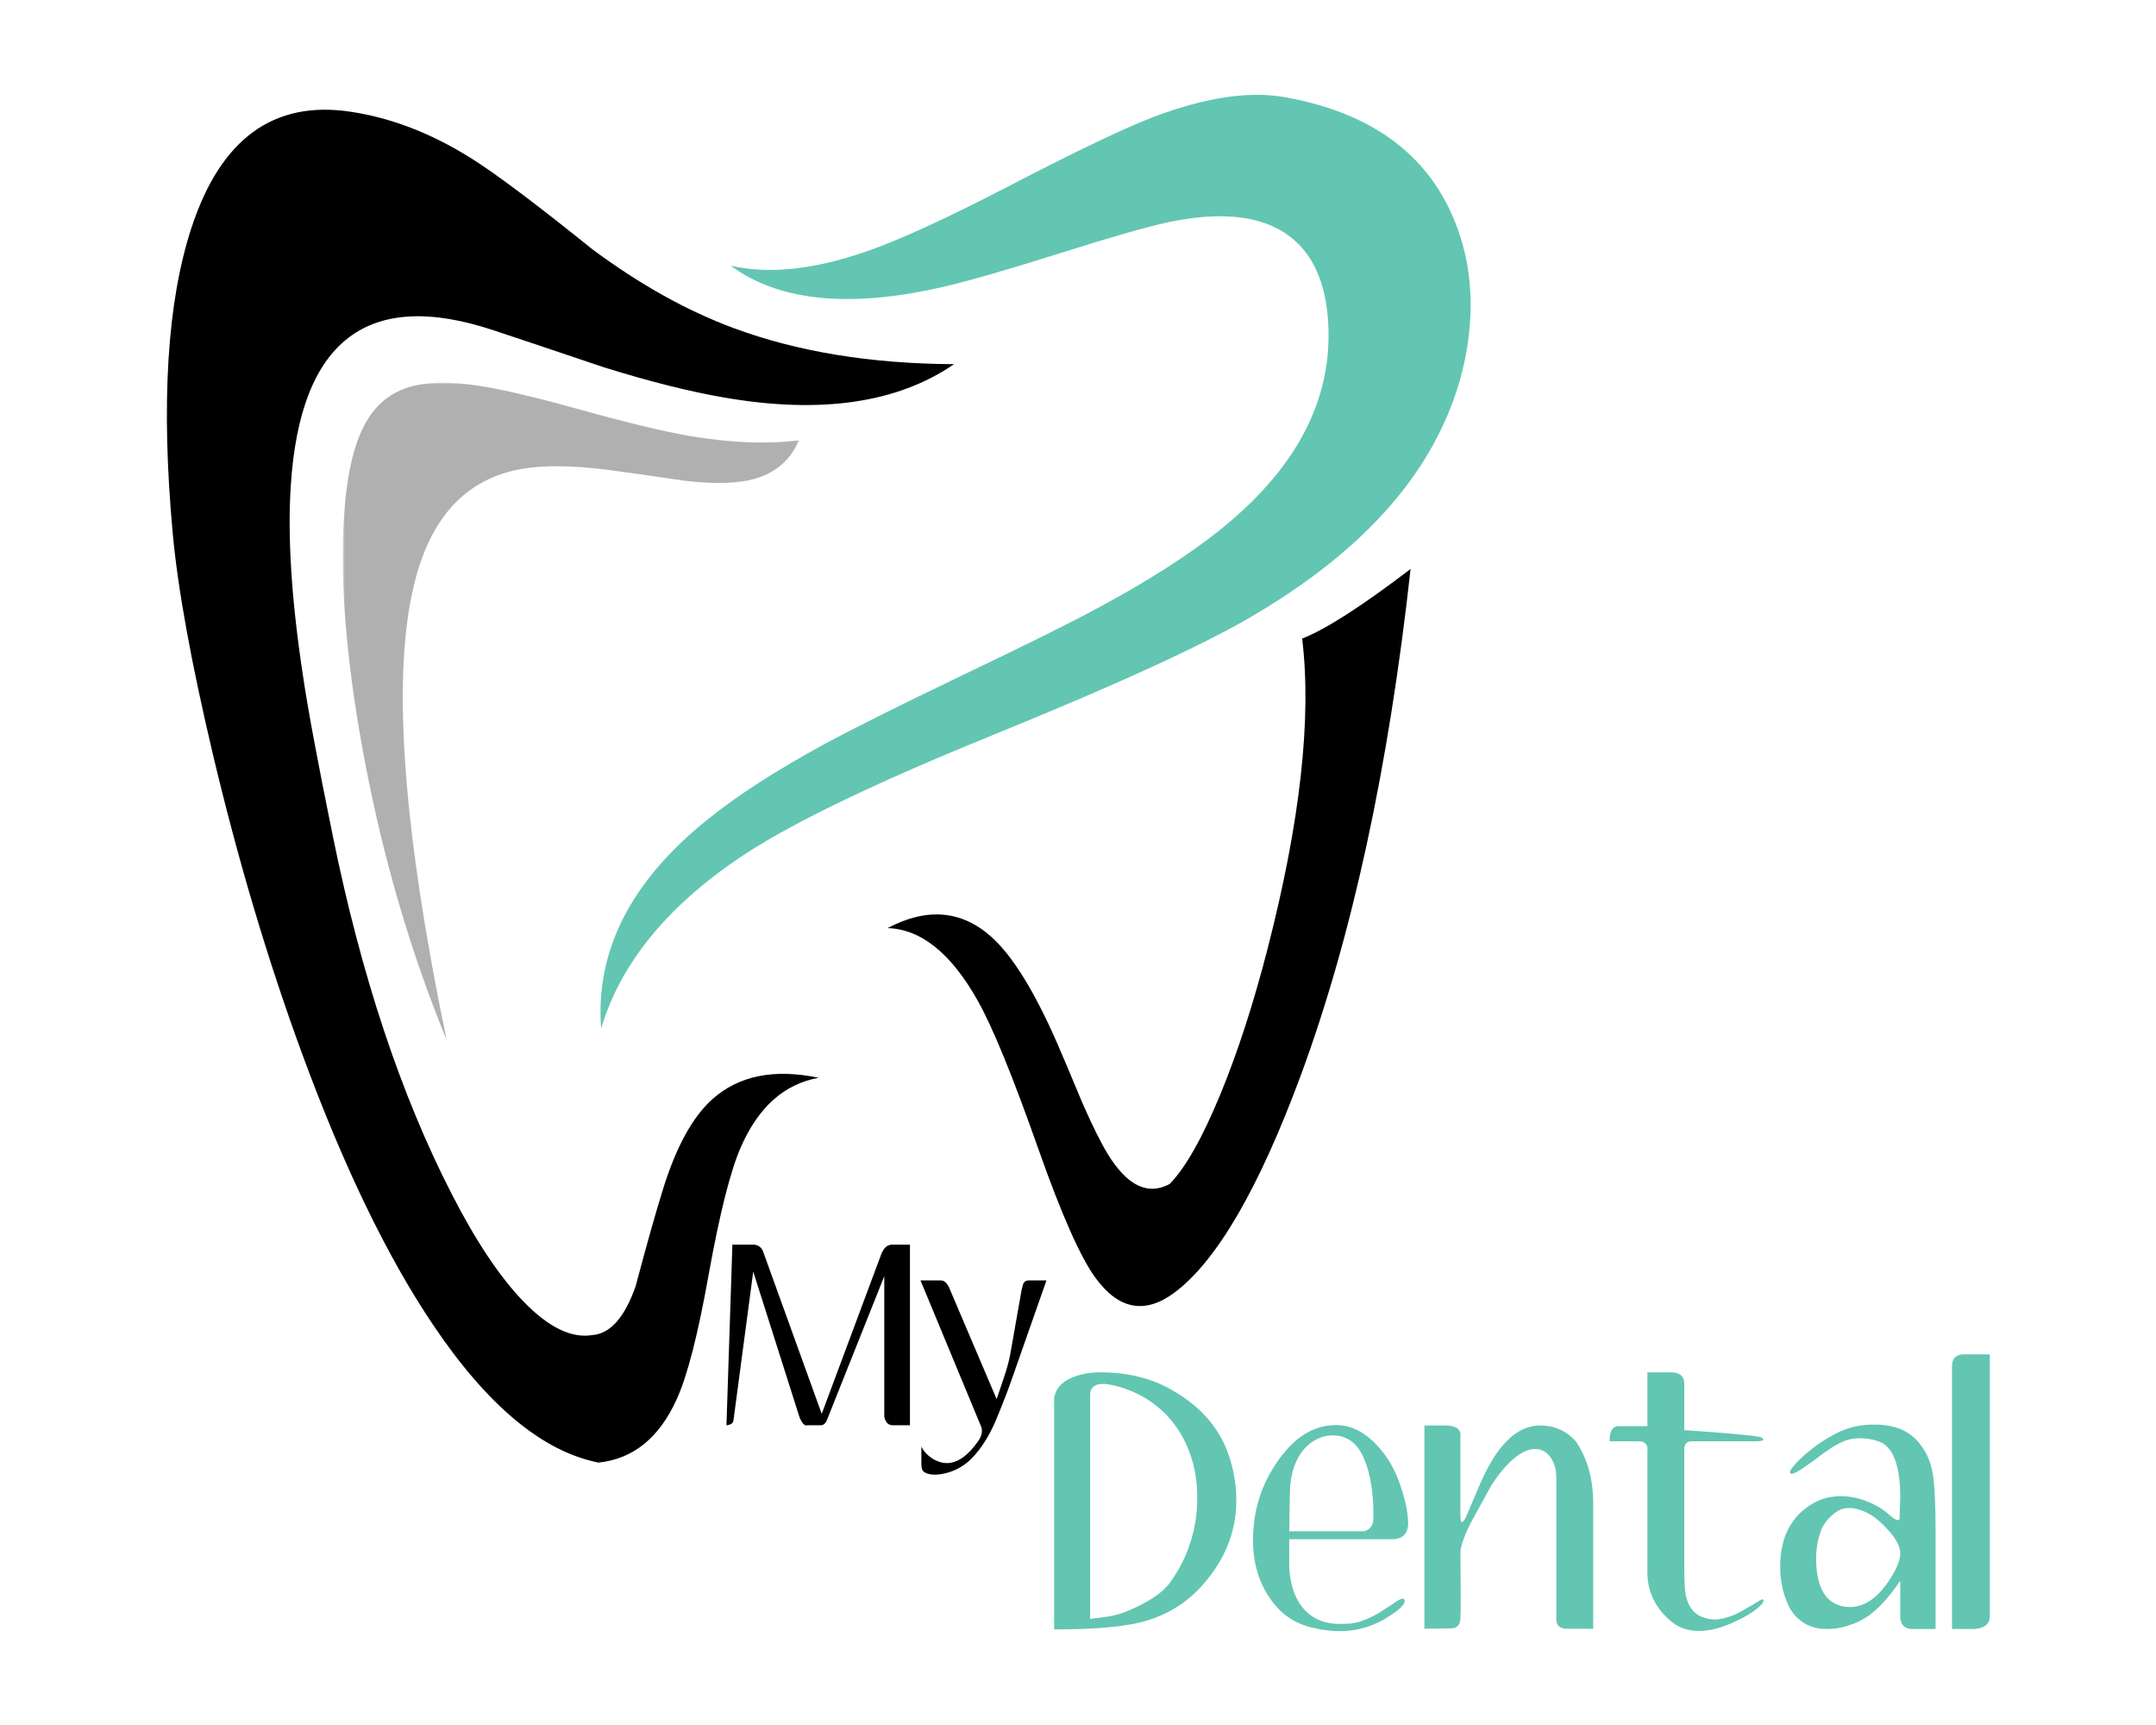
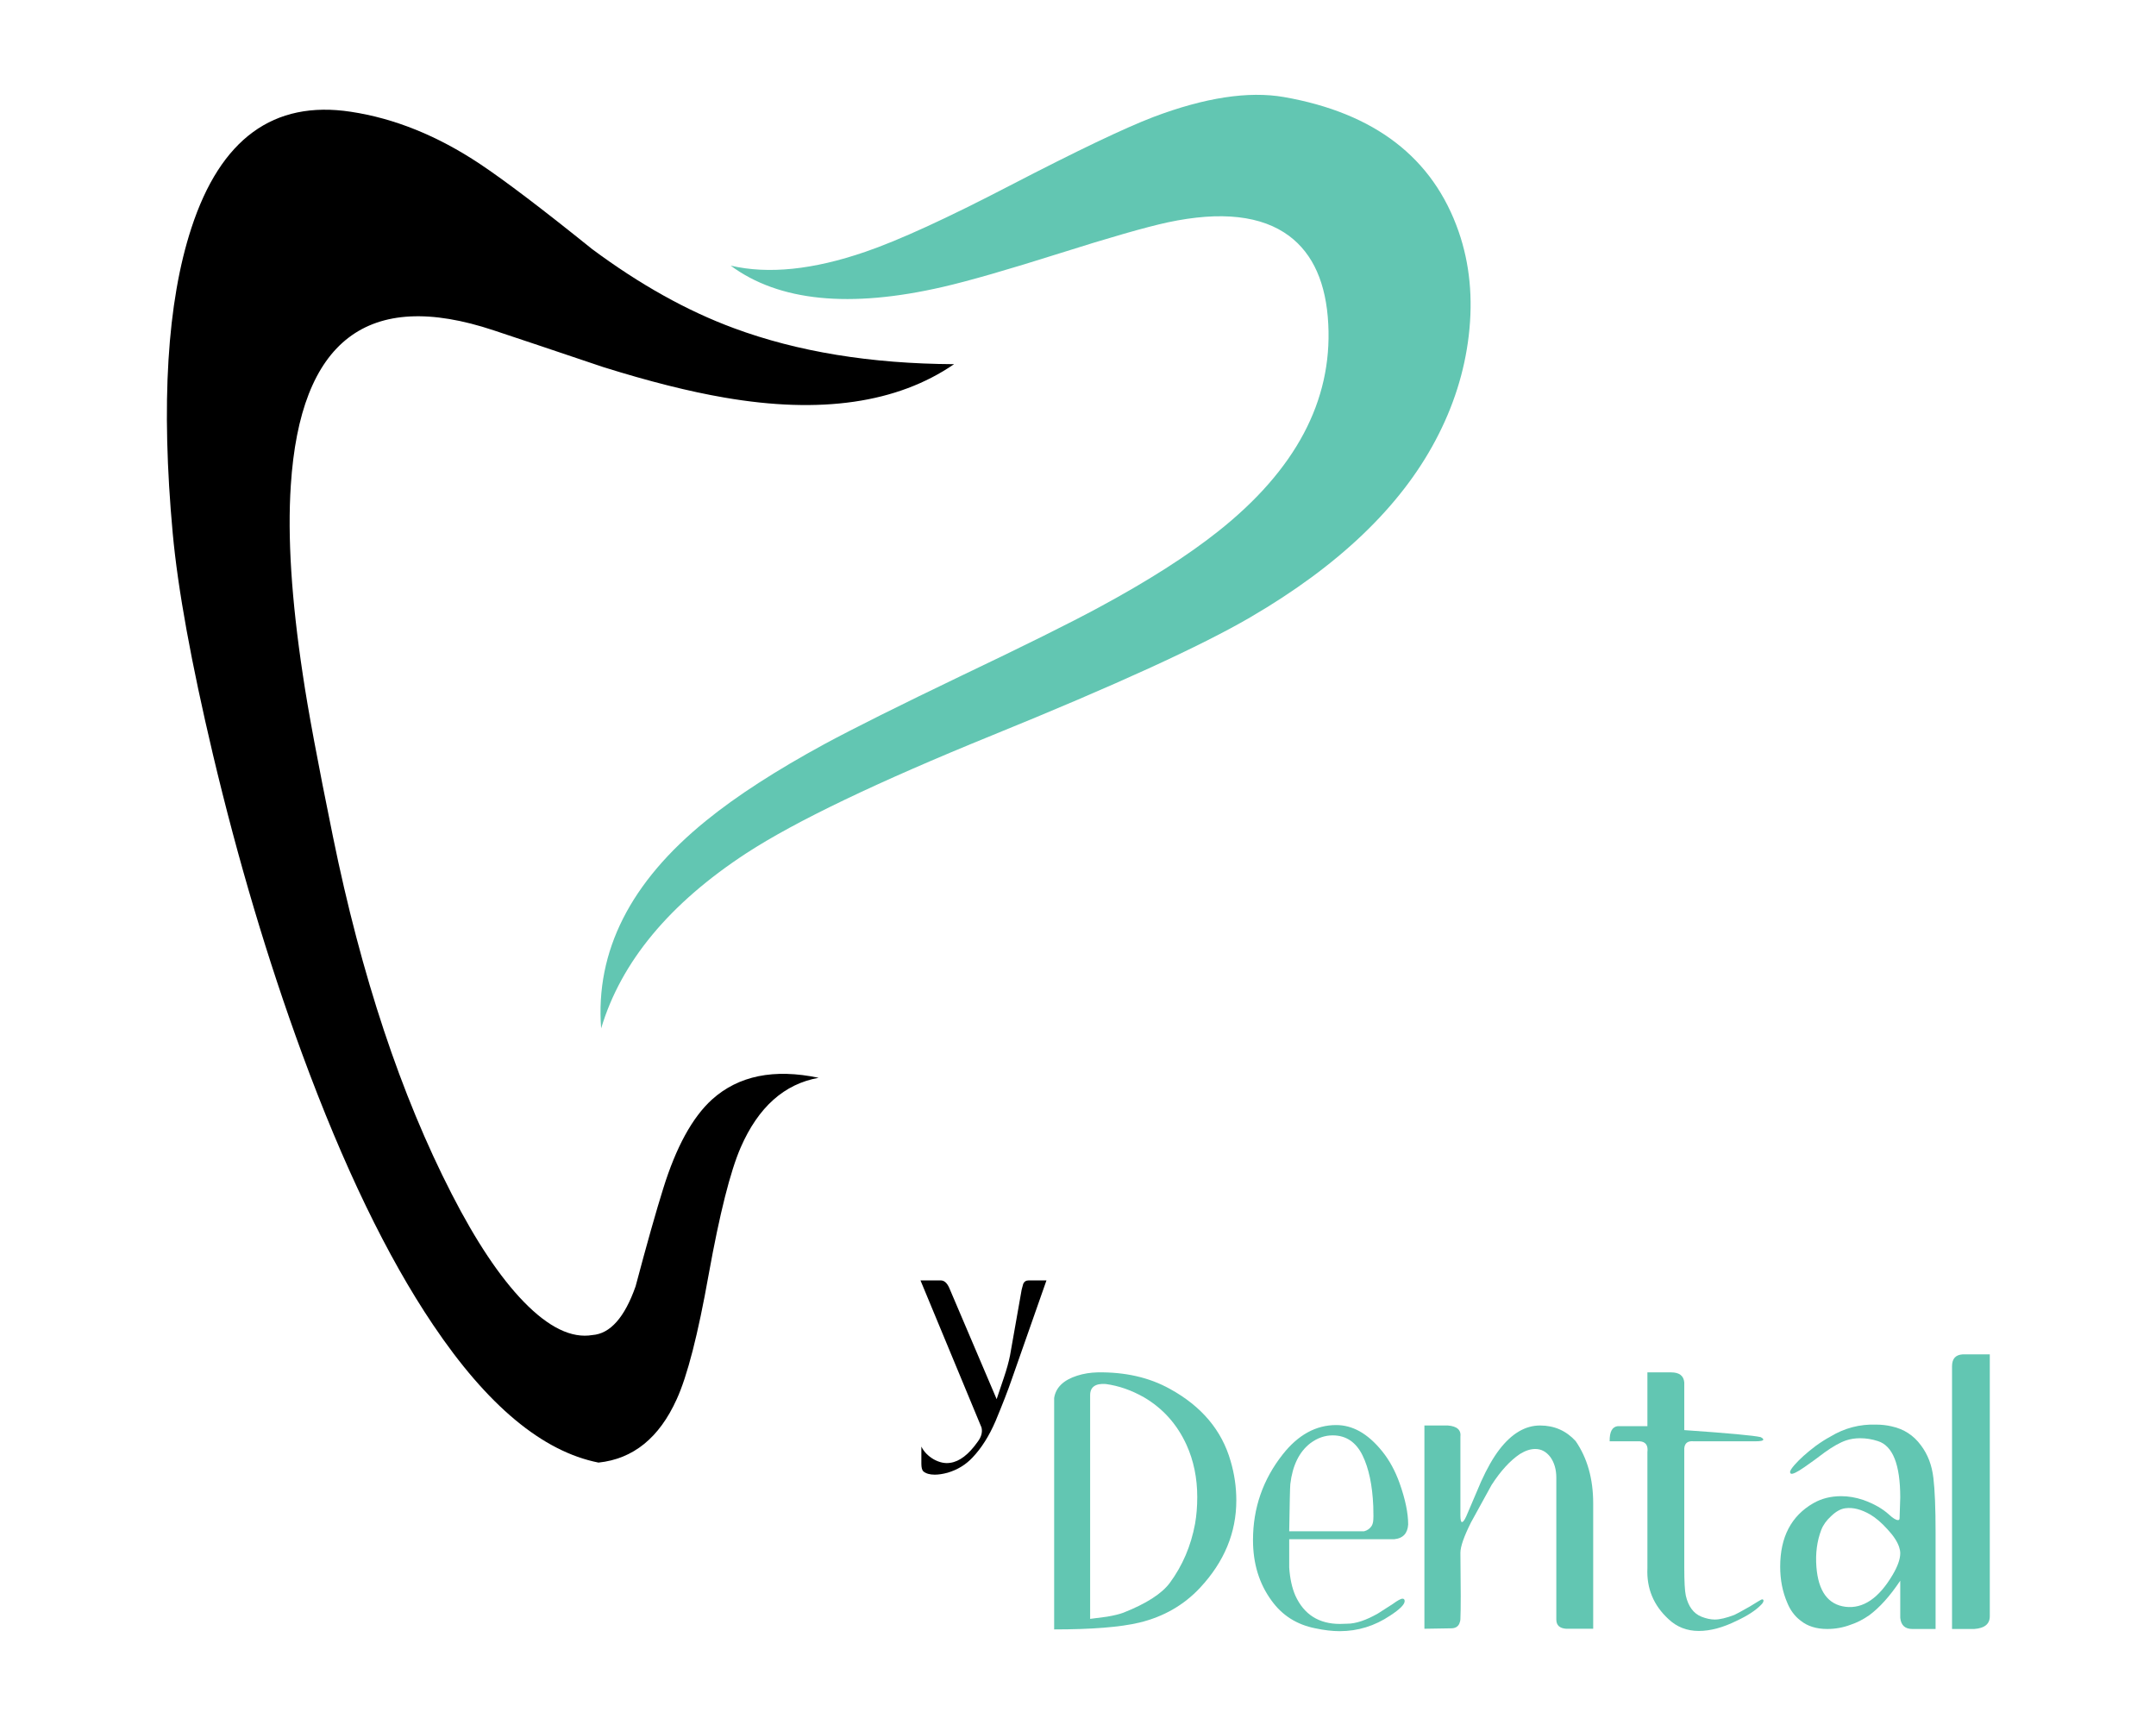
<svg xmlns="http://www.w3.org/2000/svg" xmlns:xlink="http://www.w3.org/1999/xlink" version="1.1" preserveAspectRatio="none" x="0px" y="0px" width="250px" height="200px" viewBox="0 0 250 200">
  <defs>
    <filter id="Filter_1" x="-20%" y="-20%" width="140%" height="140%" color-interpolation-filters="sRGB">
      <feColorMatrix in="SourceGraphic" type="matrix" values="1 0 0 0 0 0 1 0 0 0 0 0 1 0 0 0 0 0 0.5 0" result="result1" />
    </filter>
    <g id="Layer0_0_FILL">
      <path fill="#62C6B2" stroke="none" d=" M 340.65 145.05 Q 346.8 133.5 348.25 121.15 349.75 108.4 345.95 97.45 337.2 72.25 306.15 66.8 294 64.7 276.4 71.35 266.6 75.1 243.75 86.95 222.2 98.15 210.8 102.05 192.95 108.2 180.1 105.2 196.6 117.4 228.45 110.05 237.35 108 255.05 102.4 272.1 97 279.65 95.35 297.95 91.45 307.35 98.45 315.55 104.6 316.25 118.55 317.6 144.75 291.2 165.7 280.7 174.05 264 183.05 254.2 188.35 232.7 198.6 211.55 208.75 201.45 214.2 184.9 223.2 174.55 231.6 148.6 252.6 150.6 278.95 157.4 256.2 183.75 239 200.45 228.15 239.65 212.2 281.6 195.15 298.5 185.3 328.6 167.75 340.65 145.05 Z" />
    </g>
    <g id="Layer0_1_FILL">
      <path fill="#000000" stroke="none" d=" M 178.65 135.25 Q 211.6 140.95 231 127.65 202.55 127.5 180.85 119.45 164.85 113.55 148.5 101.4 131.55 87.75 123 82.05 108.5 72.4 93.55 70.15 67.2 66.15 57.25 96.65 48.95 122 53 166.15 54.75 185.2 62.15 216.5 70.75 252.75 82.45 284.65 96.6 323.15 112.3 346.45 130.85 374.05 150 377.85 161.85 376.6 167.8 363.45 171.45 355.5 175.1 335 178.85 314.2 182.4 306.05 188.4 292.3 200.15 290.2 184.9 287 175.85 295.15 169.15 301.25 164.75 315.4 162.3 323.2 158.45 337.7 154.7 348.35 148.6 348.8 141.5 350 132.95 341.2 124.85 332.85 116.55 316.65 99.2 282.85 89.5 235.25 84.35 210.05 82.65 198.45 78.75 172.75 79.9 155.3 83.1 105.6 126.15 119.95 133.7 122.45 151.05 128.3 166.7 133.2 178.65 135.25 Z" />
    </g>
    <g id="Layer0_2_FILL">
-       <path fill="#000000" stroke="none" d=" M 260.2 295.85 Q 256.4 286.7 254.35 282 246.65 264.5 239.5 258.1 229.3 249 215.85 256.1 227.3 256.45 236.4 272.65 241.5 281.7 250.2 306.4 258.1 328.8 263.2 335.75 271.15 346.65 281.25 339.1 295.65 328.3 309.95 289.75 327.5 242.25 335 174.3 318.35 187 310.3 190.15 313.6 217.4 302.4 260.9 297.6 279.55 291.65 294 285.5 308.9 280.1 314.4 272.65 318.4 266 307.55 263.55 303.5 260.2 295.85 Z" />
-     </g>
+       </g>
    <g id="Mask_flash0_ai_Capa_1__Clip_Group__0_2_MASK_0_FILL">
-       <path fill="#FFFFFF" stroke="none" d=" M 0 0 L 0 149.75 103.95 149.75 103.95 0 0 0 Z" />
-     </g>
+       </g>
    <g id="flash0_ai_Capa_1__Clip_Group__0_Layer2_0_FILL">
-       <path fill="#B0B0B0" stroke="none" d=" M 93.75 21.95 Q 100.95 19.95 103.95 13.15 93.1 14.55 79.15 12.2 70.15 10.65 54.35 6.25 38.5 1.85 30.75 0.7 20.2 -0.9 14.05 1.4 7.25 3.9 3.95 11.75 0.5 19.9 0.05 35.25 -0.55 56.8 5 86.2 11.4 119.9 23.65 149.75 9 79.25 15.85 47.7 21.2 22.75 41.3 19.6 48.5 18.45 59.65 19.8 65.95 20.6 78.05 22.4 88.1 23.55 93.75 21.95 Z" />
+       <path fill="#B0B0B0" stroke="none" d=" M 93.75 21.95 Z" />
    </g>
    <g id="Layer0_4_FILL">
      <path fill="#62C6B2" stroke="none" d=" M 280.15 361.05 Q 273.1 357.15 263.7 357.3 261.25 357.35 259.05 358.05 254.35 359.55 253.8 363.15 L 253.8 415.85 Q 266.7 415.85 273.2 414.3 281.5 412.3 287.05 406.35 295.3 397.5 295.3 386.45 295.3 381.9 294 377.5 291 367 280.15 361.05 M 262 362.5 Q 262 359.7 265.55 359.95 270 360.55 274.3 363 280.75 366.8 283.95 373.8 286.4 379.2 286.4 385.7 286.4 388.95 285.9 391.8 284.5 399.35 280.15 405.25 277.4 408.95 269.55 412.05 268.2 412.55 265.85 412.95 L 262 413.45 262 362.5 Z" />
    </g>
    <g id="Layer0_5_FILL">
      <path fill="#62C6B2" stroke="none" d=" M 331.3 395.3 Q 334.25 395 334.45 391.95 334.45 388.05 332.5 382.55 331 378.35 328.55 375.3 326.05 372.2 323.35 370.7 320.8 369.3 318.05 369.3 311.15 369.3 305.9 375.95 299.1 384.55 299.1 395.5 299.1 403.5 303.3 409.25 306.95 414.35 313.3 415.6 316.35 416.25 318.85 416.25 325.05 416.25 330.35 412.7 333.65 410.55 333.65 409.4 333.65 408.85 333.15 408.85 332.6 408.85 330.95 410.05 L 327.6 412.2 Q 323.5 414.55 320.55 414.55 L 318.9 414.6 Q 311.7 414.6 308.75 408.15 307.6 405.5 307.35 401.75 L 307.35 395.3 331.3 395.3 M 324.05 376.2 Q 326.2 380.6 326.5 387.8 326.6 390.5 326.45 391.4 326.35 391.9 326.15 392.25 325.55 393.2 324.4 393.5 L 307.35 393.5 Q 307.5 383.8 307.6 382.75 308.35 376.4 312.15 373.45 314.55 371.65 317.25 371.65 321.8 371.65 324.05 376.2 Z" />
    </g>
    <g id="Layer0_6_FILL">
      <path fill="#62C6B2" stroke="none" d=" M 343.5 369.4 L 338.15 369.4 338.15 415.7 344.25 415.6 Q 345.6 415.6 346.1 414.55 346.35 413.95 346.35 413.45 346.5 410.4 346.35 398.4 346.35 396.3 348.75 391.5 L 353.45 382.95 Q 356.55 378.15 359.9 375.9 361.75 374.75 363.4 374.75 365.45 374.75 366.85 376.6 368.2 378.5 368.2 381.3 L 368.2 413.6 Q 368.2 415.55 370.45 415.7 L 376.6 415.7 376.6 387.15 Q 376.6 378.75 372.6 372.95 369.35 369.4 364.5 369.4 359.45 369.4 355.25 374.85 353.1 377.65 351.05 382.2 L 347.7 390.05 Q 347.1 391.4 346.7 391.4 346.35 391.4 346.35 389.85 L 346.35 372 Q 346.65 369.65 343.5 369.4 Z" />
    </g>
    <g id="Layer0_7_FILL">
      <path fill="#62C6B2" stroke="none" d=" M 394.35 357.3 L 388.95 357.3 388.95 369.55 382.2 369.55 Q 380.3 369.75 380.35 373 L 387.2 373 Q 389.25 373.15 388.95 375.5 L 388.95 401.95 Q 388.65 408.8 393.75 413.5 396.6 416.2 400.65 416.2 404.65 416.2 409.35 413.85 413 412.15 414.85 410.25 415.4 409.7 415.4 409.3 415.4 409 415.05 409 414.9 409 412.25 410.65 409.15 412.4 408.75 412.55 406 413.6 404.3 413.6 402.9 413.6 401.25 412.95 398.55 411.85 397.7 408.15 397.35 406.55 397.35 401.75 L 397.35 374.6 Q 397.5 372.8 399.5 373 L 413.55 373 Q 415.35 373 415.35 372.6 415.35 372.35 414.75 372.05 412.45 371.5 397.35 370.45 L 397.35 359.6 Q 397.15 357.3 394.35 357.3 Z" />
    </g>
    <g id="Layer0_8_FILL">
      <path fill="#62C6B2" stroke="none" d=" M 444.6 369.6 Q 442.9 369.2 441.1 369.2 435.45 369 430.6 371.95 429.1 372.75 427.3 374.05 424.25 376.35 422.45 378.4 421.45 379.55 421.45 380 421.45 380.2 421.6 380.35 422.1 380.7 424.7 378.9 426.95 377.35 429.3 375.55 432.15 373.5 434.2 372.8 435.7 372.3 437.4 372.3 439.45 372.3 441.45 372.95 446.55 374.55 446.55 385.8 L 446.4 390.5 Q 446.4 390.95 446.05 390.95 445.35 390.95 444 389.7 441.75 387.65 438.1 386.35 435.55 385.5 433.1 385.5 429.55 385.5 426.75 387.1 419.2 391.45 419.2 401.55 419.2 406.05 420.8 409.75 421.85 412.35 423.85 413.85 426.2 415.75 429.9 415.75 432.7 415.75 435.2 414.8 437.35 414.1 439.45 412.65 443.05 410 446.55 404.75 L 446.55 413.2 Q 446.8 415.75 449.3 415.75 L 454.6 415.75 454.6 393.75 Q 454.6 385.5 454.1 381.35 453.6 377 451.25 373.9 448.75 370.5 444.6 369.6 M 428.55 393.2 Q 429.2 391.5 430.8 390.05 432.45 388.45 434.05 388.25 436.65 387.9 439.75 389.7 441.6 390.8 443.6 393 445.7 395.25 446.3 397.1 446.55 397.85 446.55 398.5 446.55 400.5 444.8 403.45 440.1 411.4 434.1 410.7 428.1 409.95 427.45 401.6 427.1 397 428.55 393.2 Z" />
    </g>
    <g id="Layer0_9_FILL">
      <path fill="#62C6B2" stroke="none" d=" M 466.95 353.2 L 460.75 353.2 Q 458.35 353.35 458.35 355.9 L 458.35 415.75 463.4 415.75 Q 466.95 415.5 466.95 412.85 L 466.95 353.2 Z" />
    </g>
    <g id="Layer0_10_FILL">
-       <path fill="#000000" stroke="none" d=" M 220.95 328.2 L 216.65 328.2 215.85 328.45 Q 215.05 328.95 214.5 330.15 L 200.85 366.75 187.45 329.65 Q 186.8 328.2 185.15 328.2 L 180.5 328.2 179.15 369.35 Q 179.55 369.35 179.85 369.2 180.65 369 180.75 368.2 L 185.25 334.35 195.8 367.55 Q 196.7 369.65 197.55 369.35 L 200.8 369.35 201.25 369.2 Q 201.8 368.85 202.1 368 L 215.1 335.4 215.1 367.15 Q 215.1 367.75 215.35 368.15 215.8 369.3 217 369.35 L 220.95 369.35 220.95 328.2 Z" />
-     </g>
+       </g>
    <g id="Layer0_11_FILL">
      <path fill="#000000" stroke="none" d=" M 229.9 338.05 Q 229.15 336.35 227.95 336.35 L 223.35 336.35 237.25 369.85 Q 237.65 371.45 236.35 373.15 233.3 377.45 230.15 377.9 228.35 378.2 226.35 377.1 224.4 375.95 223.55 374.2 L 223.55 378.1 Q 223.55 379.4 224 379.85 224.9 380.6 226.6 380.6 227.9 380.6 229.55 380.15 232.9 379.15 235.2 376.7 238.25 373.5 240.45 368.4 242.9 362.5 244.1 359 L 252.05 336.35 248 336.35 Q 247.1 336.35 246.75 337.15 L 246.4 338.45 243.75 353.45 Q 243.3 355.7 242.35 358.5 L 240.7 363.4 229.9 338.05 Z" />
    </g>
  </defs>
  <g transform="matrix( 0.509, 0, 0, 0.509, -6.95,-22.75) ">
    <use xlink:href="#Layer0_0_FILL" />
  </g>
  <g transform="matrix( 0.509, 0, 0, 0.509, -6.95,-22.75) ">
    <use xlink:href="#Layer0_1_FILL" />
  </g>
  <g transform="matrix( 0.509, 0, 0, 0.509, -6.95,-22.75) ">
    <use xlink:href="#Layer0_2_FILL" />
  </g>
  <g transform="matrix( 0.509, 0, 0, 0.509, 39.75,44.35) ">
    <g transform="matrix( 1, 0, 0, 1, 0,0) ">
      <mask id="Mask_Mask_1">
        <g transform="matrix( 1, 0, 0, 1, 0,0) ">
          <use xlink:href="#Mask_flash0_ai_Capa_1__Clip_Group__0_2_MASK_0_FILL" />
        </g>
      </mask>
      <g mask="url(#Mask_Mask_1)">
        <g transform="matrix( 1, 0, 0, 1, 0,0) ">
          <use filter="url(#Filter_1)" xlink:href="#flash0_ai_Capa_1__Clip_Group__0_Layer2_0_FILL" />
        </g>
      </g>
    </g>
  </g>
  <g transform="matrix( 0.509, 0, 0, 0.509, -6.95,-22.75) ">
    <use xlink:href="#Layer0_4_FILL" />
  </g>
  <g transform="matrix( 0.509, 0, 0, 0.509, -6.95,-22.75) ">
    <use xlink:href="#Layer0_5_FILL" />
  </g>
  <g transform="matrix( 0.509, 0, 0, 0.509, -6.95,-22.75) ">
    <use xlink:href="#Layer0_6_FILL" />
  </g>
  <g transform="matrix( 0.509, 0, 0, 0.509, -6.95,-22.75) ">
    <use xlink:href="#Layer0_7_FILL" />
  </g>
  <g transform="matrix( 0.509, 0, 0, 0.509, -6.95,-22.75) ">
    <use xlink:href="#Layer0_8_FILL" />
  </g>
  <g transform="matrix( 0.509, 0, 0, 0.509, -6.95,-22.75) ">
    <use xlink:href="#Layer0_9_FILL" />
  </g>
  <g transform="matrix( 0.509, 0, 0, 0.509, -6.95,-22.75) ">
    <use xlink:href="#Layer0_10_FILL" />
  </g>
  <g transform="matrix( 0.509, 0, 0, 0.509, -6.95,-22.75) ">
    <use xlink:href="#Layer0_11_FILL" />
  </g>
</svg>